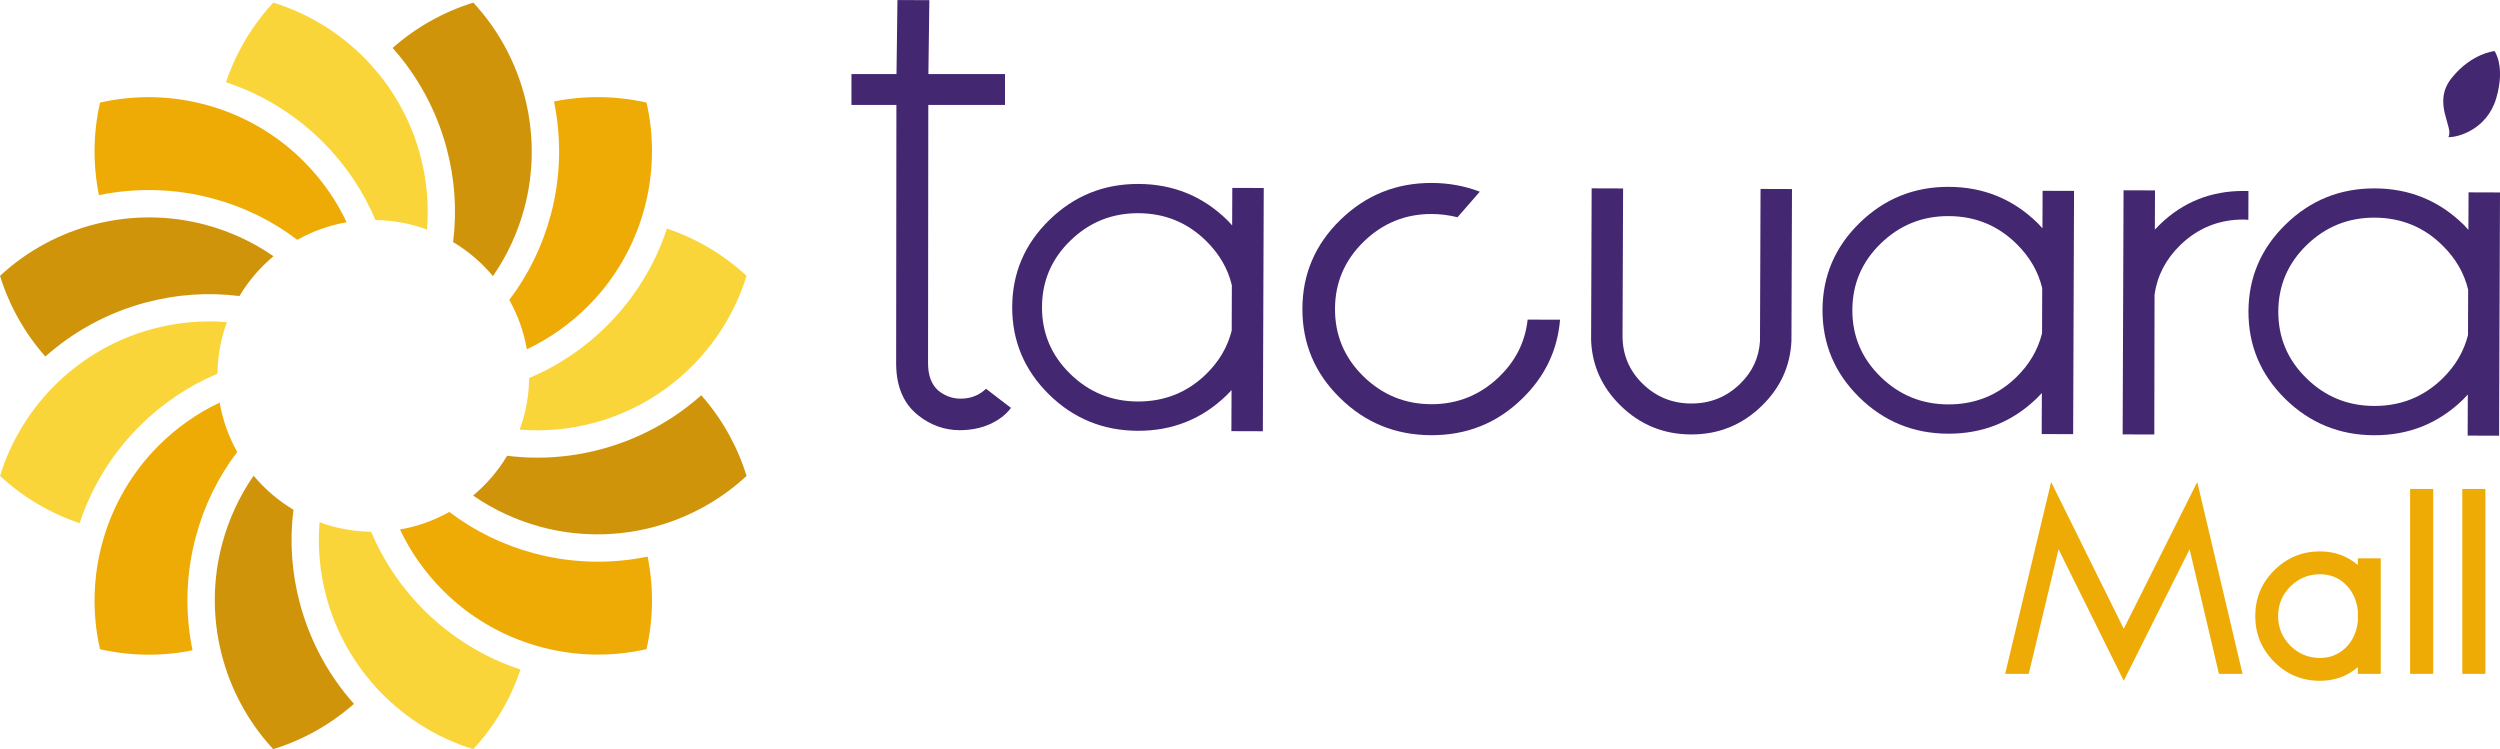
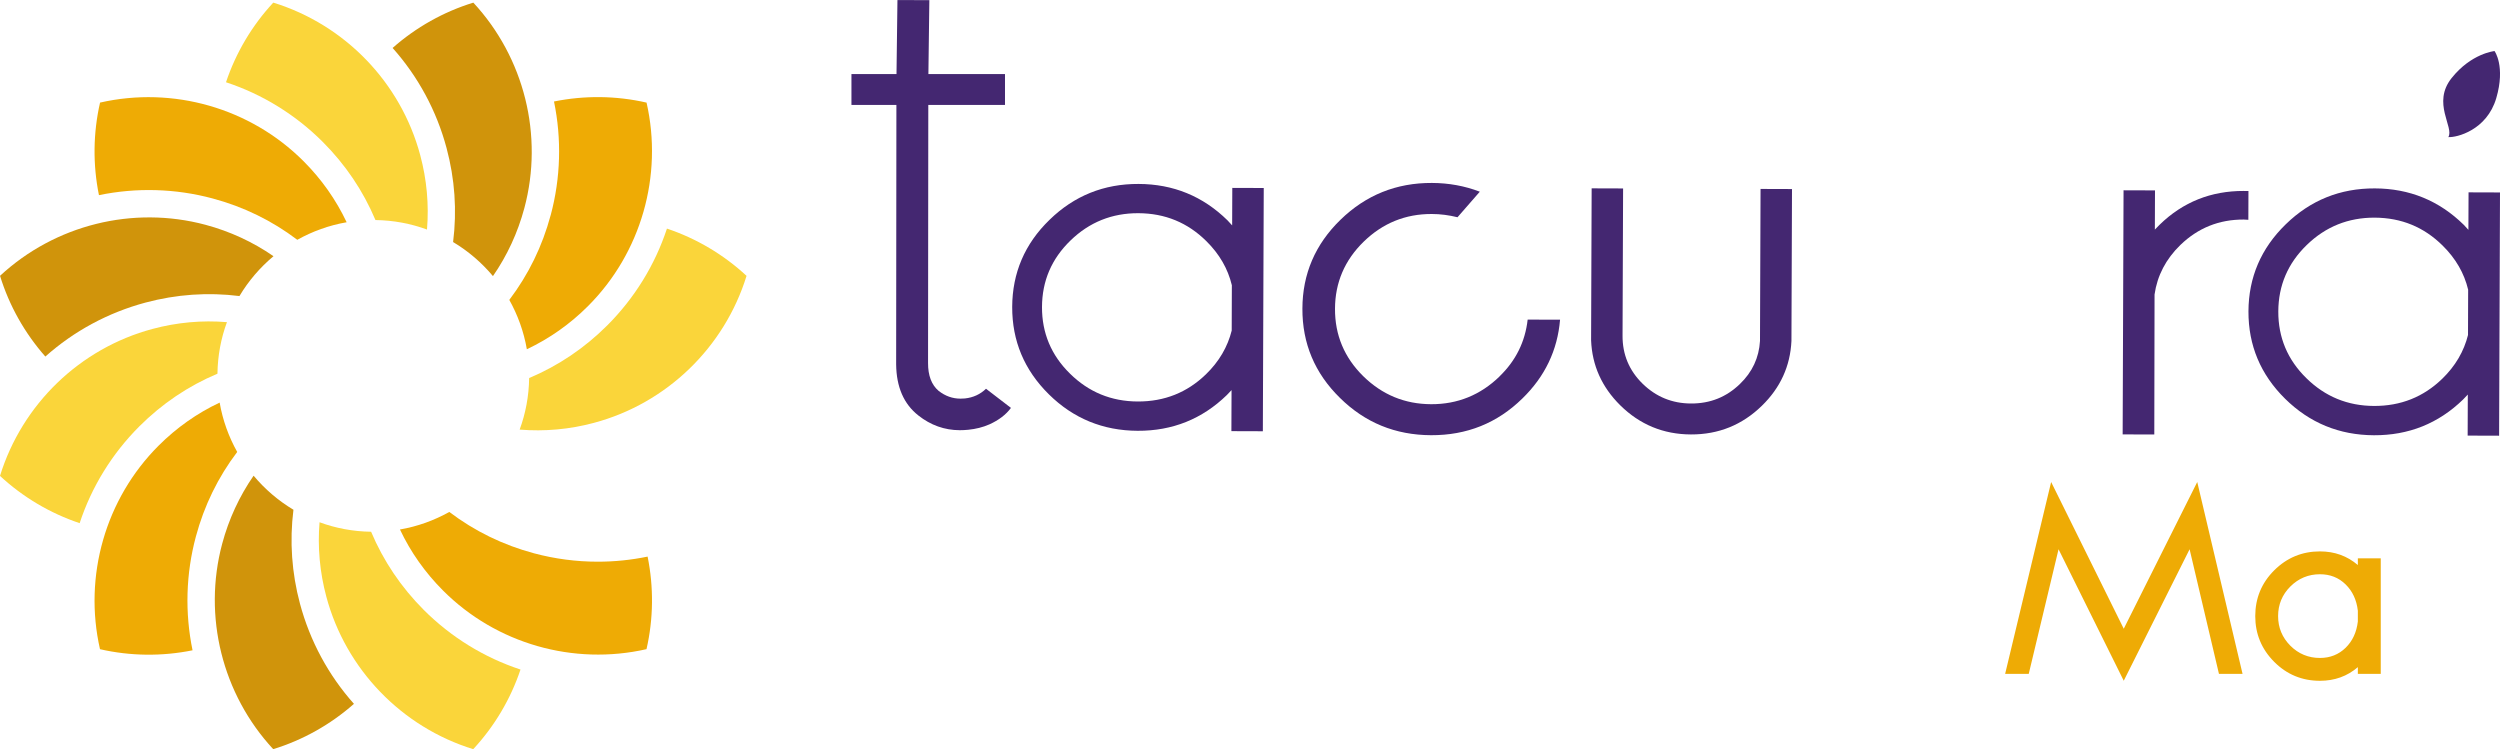
<svg xmlns="http://www.w3.org/2000/svg" id="Capa_1" viewBox="0 0 500 149.84">
  <defs>
    <style>.cls-1{fill:#fad53a;}.cls-2{fill:#442771;}.cls-3{fill:#eeab05;}.cls-4{fill:#d0940b;}</style>
  </defs>
  <g>
    <path class="cls-3" d="M443.79,134.77l-5.87-24.92-13.17,26.3-13.04-26.3-5.96,24.92h-4.72l9.2-38.37,14.52,29.35,14.7-29.35,9.06,38.37h-4.72Z" />
    <path class="cls-3" d="M471.57,133.43c-2.13,1.82-4.65,2.73-7.58,2.73-3.57,0-6.63-1.26-9.15-3.79s-3.79-5.58-3.79-9.15,1.26-6.63,3.79-9.15,5.58-3.79,9.15-3.79c2.93,0,5.45,.91,7.58,2.73v-1.34h4.58v23.11h-4.58v-1.34Zm0-11.28c-.25-2.16-1.06-3.91-2.45-5.27-1.39-1.36-3.1-2.03-5.13-2.03-2.31,0-4.28,.82-5.92,2.45-1.63,1.63-2.45,3.61-2.45,5.92s.82,4.28,2.45,5.92c1.63,1.63,3.61,2.45,5.92,2.45,2.03,0,3.74-.68,5.13-2.03,1.39-1.36,2.2-3.11,2.45-5.27v-2.13Z" />
-     <path class="cls-3" d="M482.02,134.77v-36.98h4.62v36.98h-4.62Z" />
-     <path class="cls-3" d="M492.46,134.77v-36.98h4.62v36.98h-4.62Z" />
  </g>
  <g>
    <path class="cls-2" d="M489.67,27.42c1.67,.11,7.69-1.37,9.58-7.78,1.88-6.4-.34-9.43-.34-9.43,0,0-4.64,.44-8.6,5.42-3.96,4.98,.55,9.83-.64,11.78Z" />
    <path class="cls-2" d="M192.99,79.69c-.32,.03-.6,.04-.88,.04-1.61,0-3.06-.52-4.39-1.56-1.42-1.21-2.12-3.07-2.11-5.58l.05-51.6h15.34v-6.17h-15.32l.19-14.79-6.38-.02-.19,14.81h-9.01v6.17h8.99l-.05,51.89c.05,4.51,1.52,7.92,4.45,10.22,2.46,1.94,5.22,2.93,8.27,2.94,.55,0,1.14-.03,1.72-.09,1.5-.15,2.91-.5,4.2-1.07,1.88-.85,3.32-1.94,4.32-3.3l-4.99-3.83c-1.14,1.11-2.55,1.76-4.21,1.94Z" />
    <path class="cls-2" d="M246.43,45.08c-.32-.34-.61-.67-.93-1.01-4.91-4.82-10.84-7.26-17.79-7.28-6.93-.03-12.88,2.37-17.81,7.18-4.95,4.8-7.43,10.61-7.46,17.41-.02,6.81,2.42,12.63,7.33,17.48,4.89,4.83,10.83,7.27,17.76,7.3,6.95,.03,12.9-2.35,17.84-7.15,.32-.32,.62-.66,.94-.99l-.03,8.21,6.29,.02,.18-48.65-6.29-.02-.03,7.5Zm-.08,21c-.82,3.3-2.53,6.23-5.17,8.79-3.76,3.64-8.3,5.45-13.64,5.43-5.28-.02-9.79-1.88-13.53-5.56-3.76-3.68-5.63-8.14-5.61-13.34,.02-5.2,1.91-9.63,5.7-13.3,3.77-3.66,8.3-5.48,13.57-5.46,5.34,.02,9.87,1.89,13.6,5.59,2.61,2.58,4.31,5.51,5.1,8.82l-.03,9.03Z" />
    <path class="cls-2" d="M299.9,75.3c-3.82,3.7-8.38,5.56-13.68,5.54-5.28-.02-9.8-1.9-13.58-5.61-3.78-3.73-5.66-8.21-5.64-13.48,.02-5.23,1.93-9.7,5.73-13.41,3.8-3.7,8.34-5.56,13.62-5.54,1.74,0,3.44,.23,5.15,.65l4.46-5.11c-3.03-1.16-6.22-1.74-9.58-1.75-7.12-.03-13.21,2.43-18.27,7.35-5.07,4.92-7.61,10.86-7.63,17.78-.03,6.95,2.46,12.91,7.5,17.85,5.02,4.96,11.09,7.44,18.22,7.47,7.17,.03,13.25-2.42,18.27-7.34,4.52-4.4,7.03-9.65,7.54-15.76l-6.48-.02c-.5,4.44-2.38,8.23-5.63,11.36Z" />
    <path class="cls-2" d="M448.77,38.19c-6.57-.02-12.19,2.22-16.83,6.74-.33,.32-.67,.66-.97,.99l.03-7.84-6.29-.02-.18,48.82,6.33,.02,.05-28c.54-3.78,2.27-7.09,5.17-9.91,3.54-3.41,7.74-5.1,12.66-5.08,.3,0,.62,.02,.93,.05l.02-5.76h-.93Z" />
    <path class="cls-2" d="M352,68.18c-.2,3.36-1.54,6.24-4.01,8.61-2.7,2.62-5.95,3.93-9.79,3.91-3.76-.01-6.98-1.33-9.67-3.95-2.69-2.63-4.04-5.84-4.02-9.62l.11-29.44-6.29-.02-.11,30.39c.2,5.03,2.15,9.36,5.83,13,3.9,3.85,8.62,5.81,14.13,5.83,5.53,.02,10.26-1.9,14.19-5.73,3.71-3.61,5.68-7.93,5.92-12.96l.11-30.39-6.29-.02-.11,30.39Z" />
    <path class="cls-2" d="M493.71,38.47l-.03,7.5c-.31-.34-.61-.67-.93-1.01-4.91-4.82-10.84-7.26-17.79-7.28-6.93-.03-12.88,2.37-17.81,7.18-4.94,4.8-7.43,10.61-7.46,17.41-.02,6.81,2.42,12.63,7.33,17.48,4.9,4.83,10.83,7.27,17.76,7.3,6.95,.03,12.9-2.35,17.84-7.15,.32-.32,.62-.66,.94-.99l-.03,8.21,6.29,.02,.18-48.65-6.29-.02Zm-.1,28.5c-.82,3.3-2.53,6.23-5.17,8.79-3.76,3.64-8.3,5.45-13.64,5.43-5.28-.02-9.79-1.88-13.53-5.56-3.76-3.68-5.63-8.14-5.61-13.34,.02-5.2,1.91-9.63,5.7-13.3,3.77-3.66,8.3-5.48,13.57-5.46,5.34,.02,9.87,1.89,13.6,5.59,2.61,2.58,4.31,5.51,5.1,8.82l-.03,9.03Z" />
-     <path class="cls-2" d="M408.49,45.66c-.31-.34-.61-.67-.93-1.01-4.91-4.82-10.84-7.26-17.79-7.28-6.93-.03-12.88,2.37-17.81,7.18-4.94,4.8-7.43,10.61-7.46,17.41-.02,6.81,2.42,12.63,7.33,17.48,4.9,4.83,10.83,7.27,17.76,7.3,6.95,.03,12.9-2.35,17.84-7.15,.32-.32,.62-.66,.94-.99l-.03,8.21,6.29,.02,.18-48.65-6.29-.02-.03,7.5Zm-.08,21c-.82,3.3-2.53,6.23-5.16,8.79-3.76,3.64-8.3,5.45-13.64,5.43-5.28-.02-9.79-1.88-13.53-5.56-3.76-3.68-5.63-8.14-5.61-13.34,.02-5.2,1.91-9.63,5.7-13.3,3.77-3.66,8.3-5.48,13.57-5.46,5.34,.02,9.87,1.89,13.6,5.59,2.61,2.58,4.31,5.51,5.1,8.82l-.03,9.03Z" />
  </g>
  <g>
    <path class="cls-3" d="M110.14,43.03c2-7.45,2.21-15.24,.66-22.73,6.11-1.24,12.43-1.17,18.51,.22,3.33,14.61-1.08,30.07-11.71,40.7-3.6,3.6-7.7,6.49-12.23,8.63-.61-3.53-1.82-6.85-3.51-9.87,3.83-5.05,6.61-10.74,8.27-16.94Z" />
    <path class="cls-4" d="M94.66,.52c10.19,10.99,14.1,26.58,10.21,41.1-1.32,4.92-3.43,9.48-6.28,13.6-2.25-2.69-4.94-5-7.97-6.81,.79-6.29,.35-12.61-1.31-18.81-1.99-7.45-5.7-14.3-10.79-20.01,4.67-4.12,10.18-7.23,16.14-9.06Z" />
    <path class="cls-1" d="M54.65,.52c14.32,4.42,25.5,15.97,29.39,30.49,1.32,4.91,1.77,9.91,1.36,14.9-3.22-1.19-6.69-1.85-10.31-1.9-2.46-5.84-6-11.09-10.54-15.63-5.45-5.45-12.09-9.54-19.35-11.93,1.98-5.91,5.21-11.35,9.45-15.92Z" />
    <path class="cls-3" d="M20,20.52c14.61-3.33,30.07,1.08,40.7,11.71,3.6,3.6,6.49,7.7,8.63,12.22-3.53,.61-6.85,1.82-9.87,3.51-5.05-3.83-10.74-6.61-16.94-8.27-7.44-2-15.24-2.21-22.73-.66-1.24-6.11-1.17-12.43,.22-18.51Z" />
    <path class="cls-4" d="M0,55.17c10.99-10.19,26.58-14.1,41.1-10.21,4.92,1.32,9.48,3.43,13.6,6.28-2.69,2.25-5,4.94-6.81,7.97-6.29-.79-12.61-.35-18.81,1.31-7.45,2-14.3,5.7-20.01,10.79-4.12-4.67-7.23-10.18-9.06-16.14Z" />
    <path class="cls-1" d="M15.92,104.63c-5.91-1.98-11.35-5.21-15.92-9.45,4.42-14.32,15.97-25.5,30.49-29.39,4.91-1.32,9.91-1.77,14.9-1.36-1.19,3.22-1.85,6.69-1.9,10.31-5.84,2.46-11.09,6-15.63,10.54-5.45,5.45-9.54,12.09-11.93,19.35Z" />
    <path class="cls-3" d="M39.17,107.33c-2,7.45-2.21,15.24-.66,22.73-6.11,1.24-12.43,1.17-18.51-.22-3.33-14.61,1.08-30.07,11.71-40.7,3.6-3.6,7.7-6.49,12.22-8.62,.61,3.53,1.82,6.85,3.51,9.87-3.83,5.05-6.61,10.74-8.27,16.94Z" />
    <path class="cls-4" d="M54.65,149.84c-10.19-10.99-14.1-26.58-10.21-41.1,1.32-4.92,3.43-9.48,6.28-13.6,2.25,2.69,4.94,5,7.97,6.81-.79,6.29-.35,12.61,1.31,18.81,2,7.45,5.7,14.3,10.79,20.01-4.67,4.12-10.19,7.23-16.14,9.06Z" />
    <path class="cls-1" d="M94.66,149.84c-14.32-4.42-25.5-15.97-29.39-30.49-1.32-4.92-1.77-9.91-1.36-14.9,3.22,1.19,6.69,1.85,10.31,1.9,2.46,5.84,6,11.09,10.53,15.63,5.45,5.45,12.09,9.54,19.35,11.93-1.98,5.91-5.21,11.35-9.45,15.92Z" />
    <path class="cls-3" d="M129.31,129.83c-14.61,3.33-30.07-1.08-40.69-11.71-3.6-3.6-6.49-7.7-8.63-12.22,3.53-.61,6.85-1.82,9.87-3.51,5.05,3.83,10.74,6.61,16.94,8.27,4.18,1.12,8.48,1.68,12.76,1.68,3.34,0,6.68-.34,9.96-1.02,1.24,6.11,1.17,12.44-.22,18.51Z" />
-     <path class="cls-4" d="M149.32,95.18c-10.98,10.19-26.58,14.1-41.1,10.21-4.92-1.32-9.48-3.43-13.6-6.28,2.69-2.25,5-4.94,6.81-7.96,2.02,.25,4.05,.38,6.07,.38,4.27,0,8.53-.56,12.74-1.69,7.45-1.99,14.3-5.7,20.01-10.79,4.13,4.67,7.23,10.18,9.06,16.14Z" />
    <path class="cls-1" d="M118.83,84.56c-4.91,1.32-9.91,1.77-14.9,1.36,1.19-3.22,1.85-6.69,1.9-10.31,5.84-2.46,11.09-6,15.63-10.54,5.45-5.45,9.54-12.09,11.93-19.35,5.91,1.98,11.35,5.21,15.92,9.45-4.42,14.32-15.97,25.5-30.49,29.39Z" />
  </g>
</svg>